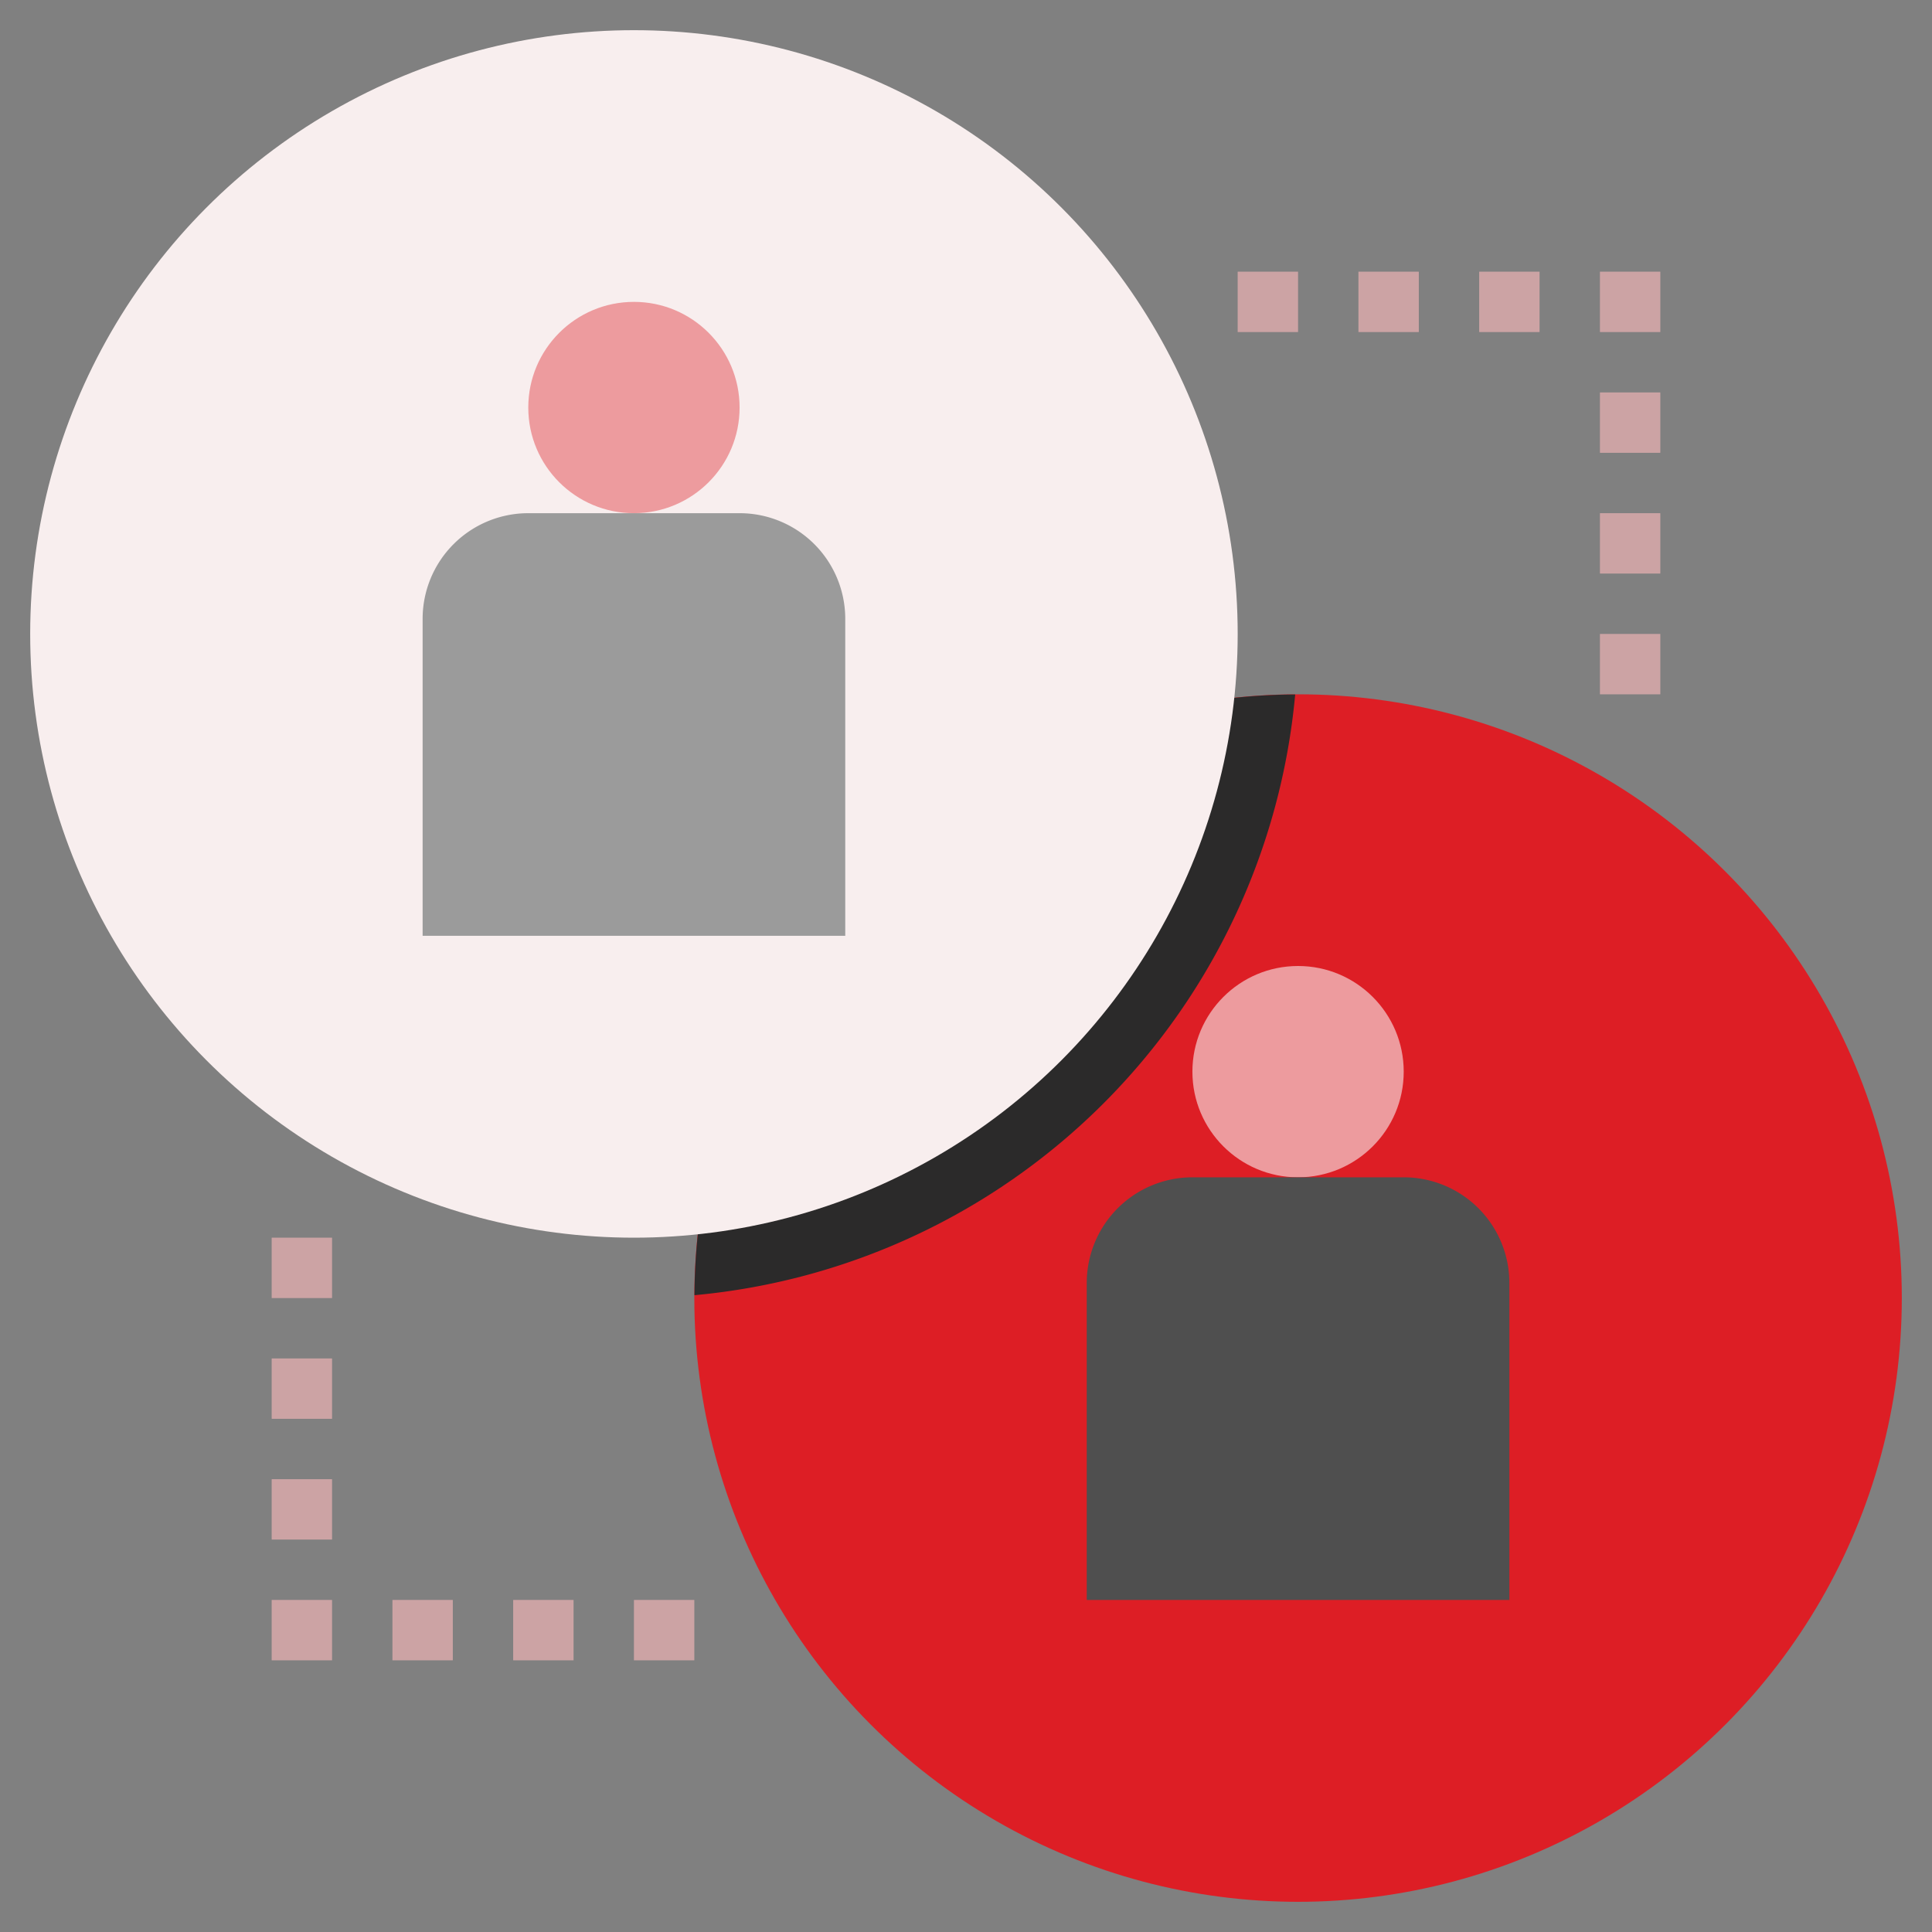
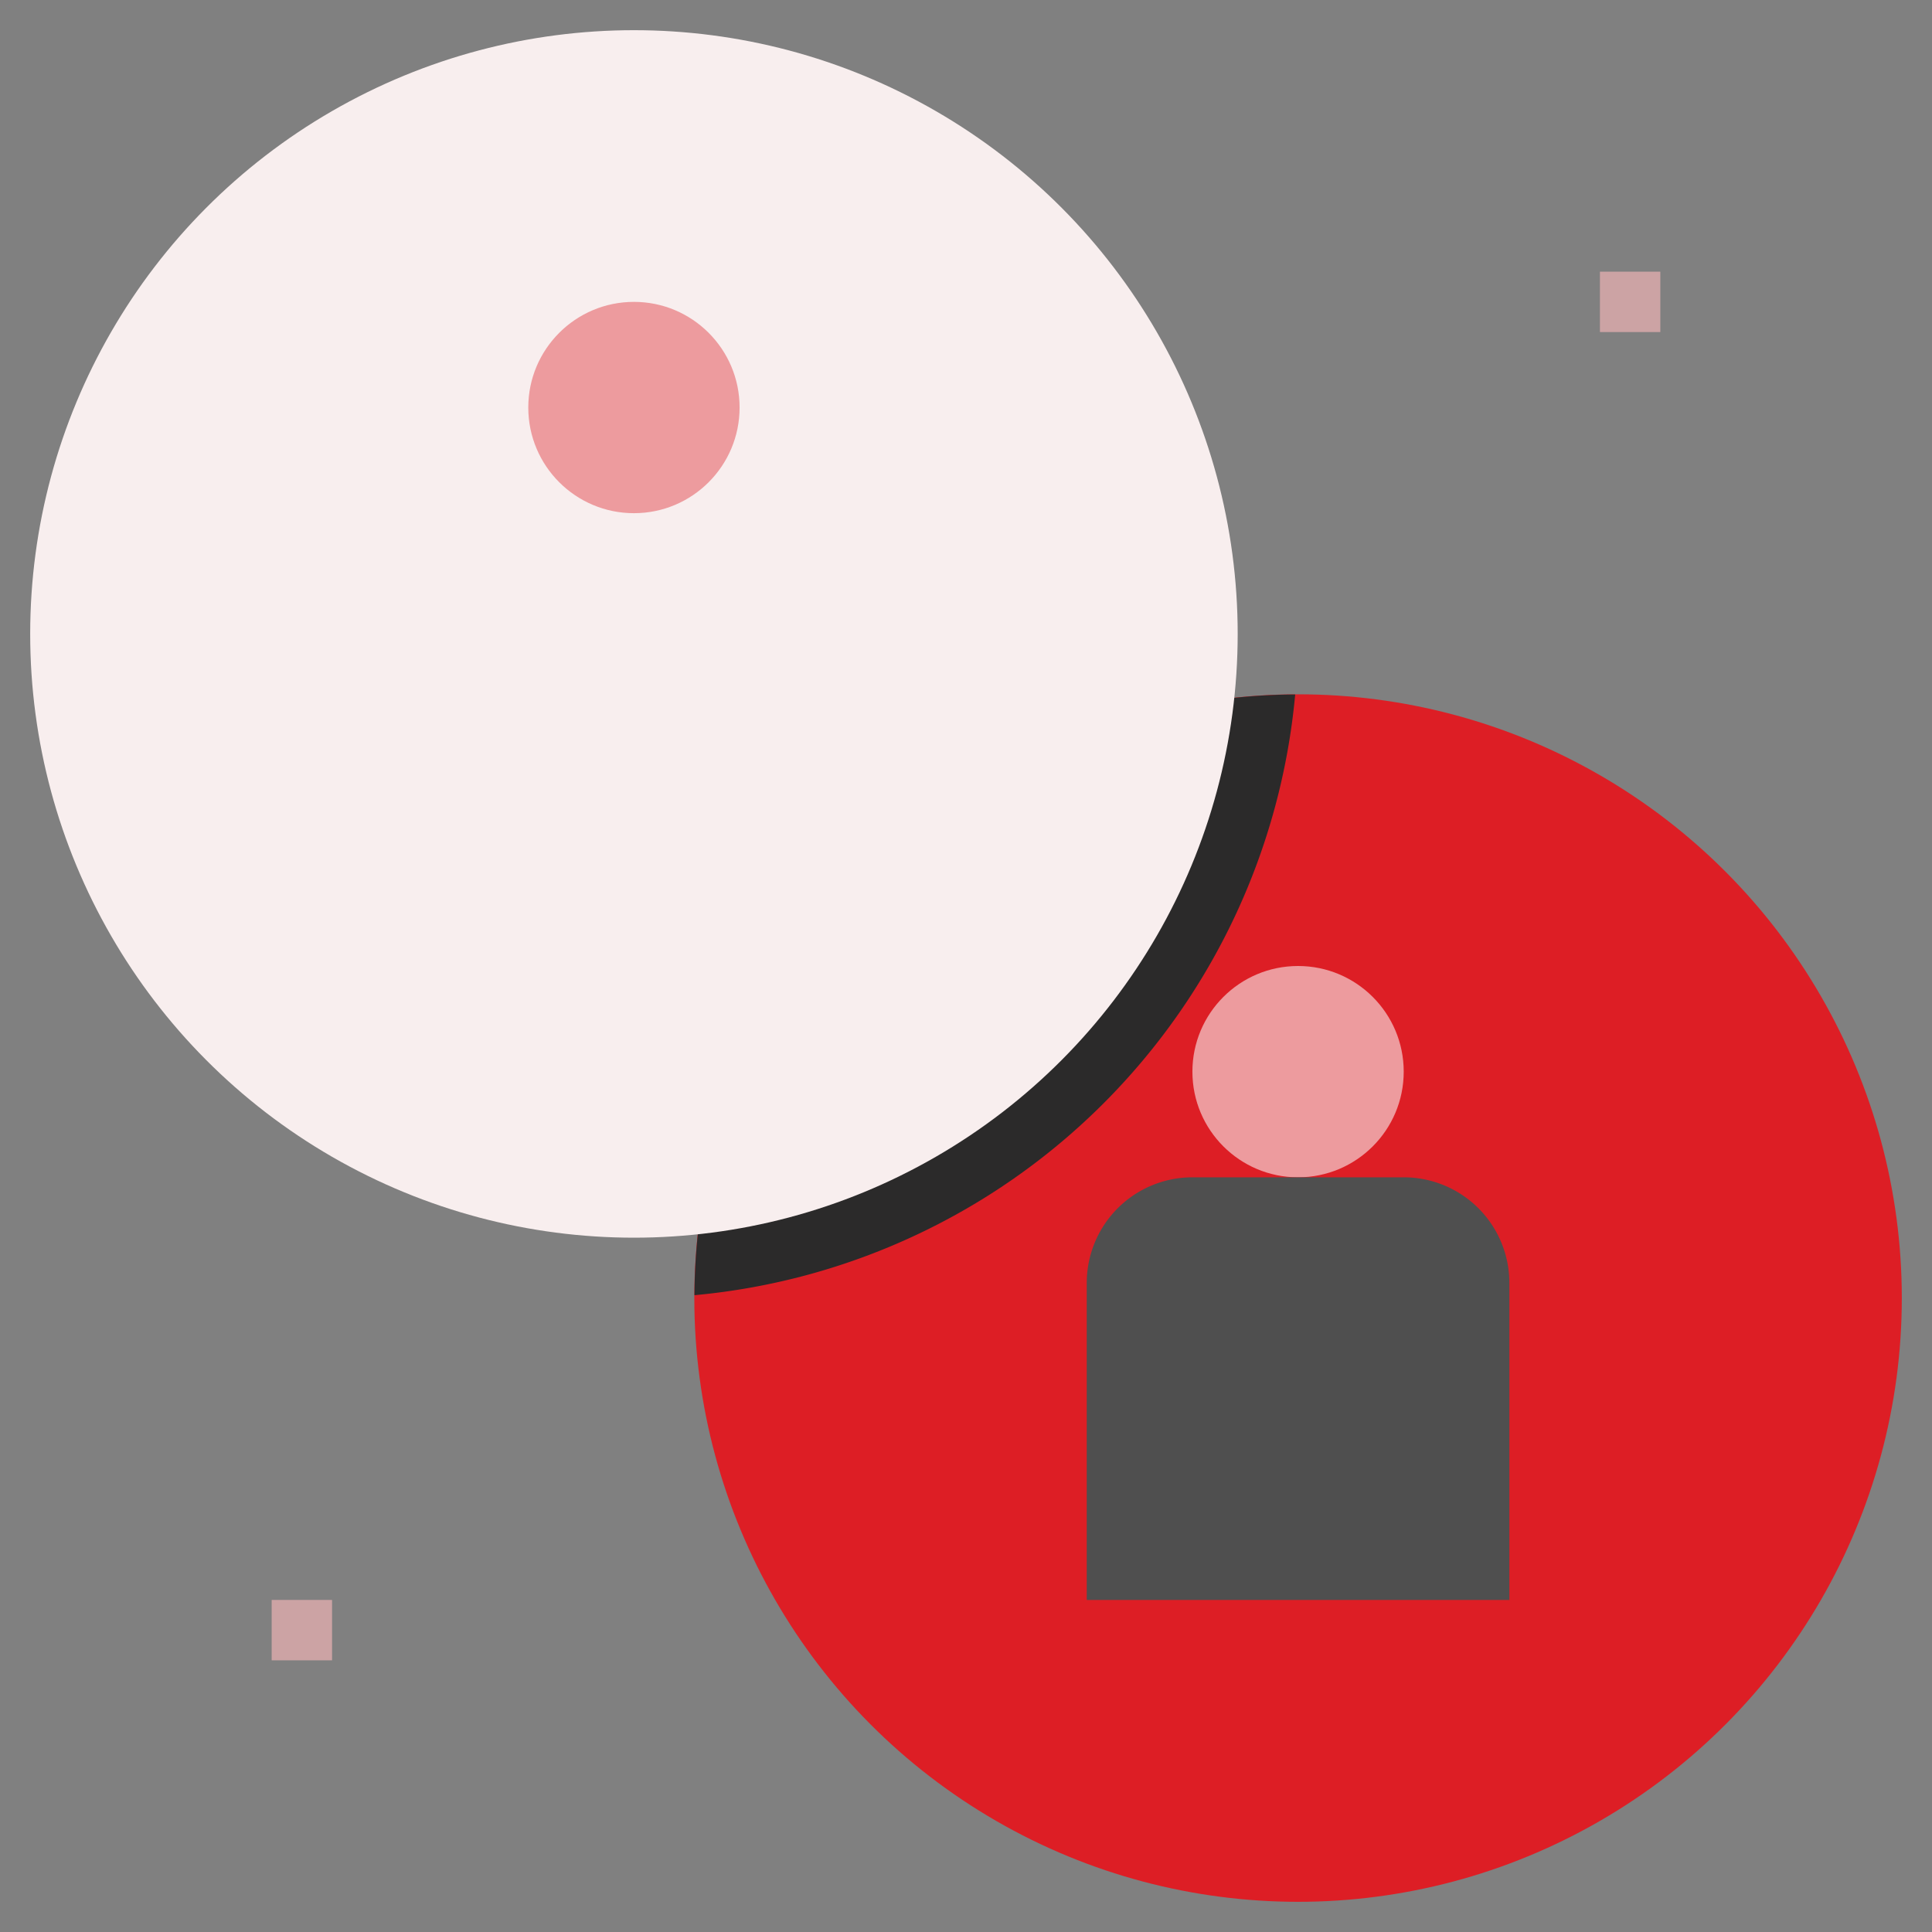
<svg xmlns="http://www.w3.org/2000/svg" viewBox="0 0 64 64" id="Engagement">
  <rect x="0" y="0" width="64" height="64" fill="#808080" stroke="none" />
  <circle cx="43" cy="43" r="20" fill="#dd1e25" class="colorbbd0eb svgShape" />
  <path fill="#2b2a2a" d="M23.005,42.905a22,22,0,0,0,19.9-19.9A20,20,0,0,0,23.005,42.905Z" class="colorb1c4de svgShape" />
  <circle cx="43" cy="35.5" r="3.5" fill="#ed9b9e" class="colore6b273 svgShape" />
-   <path fill="#4f4f4f" d="M36,53V42.5A3.5,3.5,0,0,1,39.5,39h7A3.5,3.5,0,0,1,50,42.5V53Z" class="color4f81c4 svgShape" />
+   <path fill="#4f4f4f" d="M36,53V42.5A3.5,3.5,0,0,1,39.5,39h7A3.5,3.5,0,0,1,50,42.5V53" class="color4f81c4 svgShape" />
  <circle cx="21" cy="21" r="20" fill="#f8eeee" class="colorc6dcf8 svgShape" />
-   <path fill="#cca3a4" d="M23,55H21V53h2Zm-4,0H17V53h2Zm-4,0H13V53h2Z" class="colora3b4cc svgShape" />
  <rect width="2" height="2" x="9" y="53" fill="#cca3a4" class="colora3b4cc svgShape" />
-   <path fill="#cca3a4" d="M11 51H9V49h2zm0-4H9V45h2zm0-4H9V41h2zM51 11H49V9h2zm-4 0H45V9h2zm-4 0H41V9h2z" class="colora3b4cc svgShape" />
  <rect width="2" height="2" x="53" y="9" fill="#cca3a4" class="colora3b4cc svgShape" />
-   <path fill="#cca3a4" d="M55,23H53V21h2Zm0-4H53V17h2Zm0-4H53V13h2Z" class="colora3b4cc svgShape" />
  <circle cx="21" cy="13.5" r="3.5" fill="#ed9b9e" class="colore6b273 svgShape" />
-   <path fill="#9b9b9b" d="M14,31V20.5A3.5,3.5,0,0,1,17.5,17h7A3.5,3.5,0,0,1,28,20.5V31Z" class="color5992de svgShape" />
</svg>